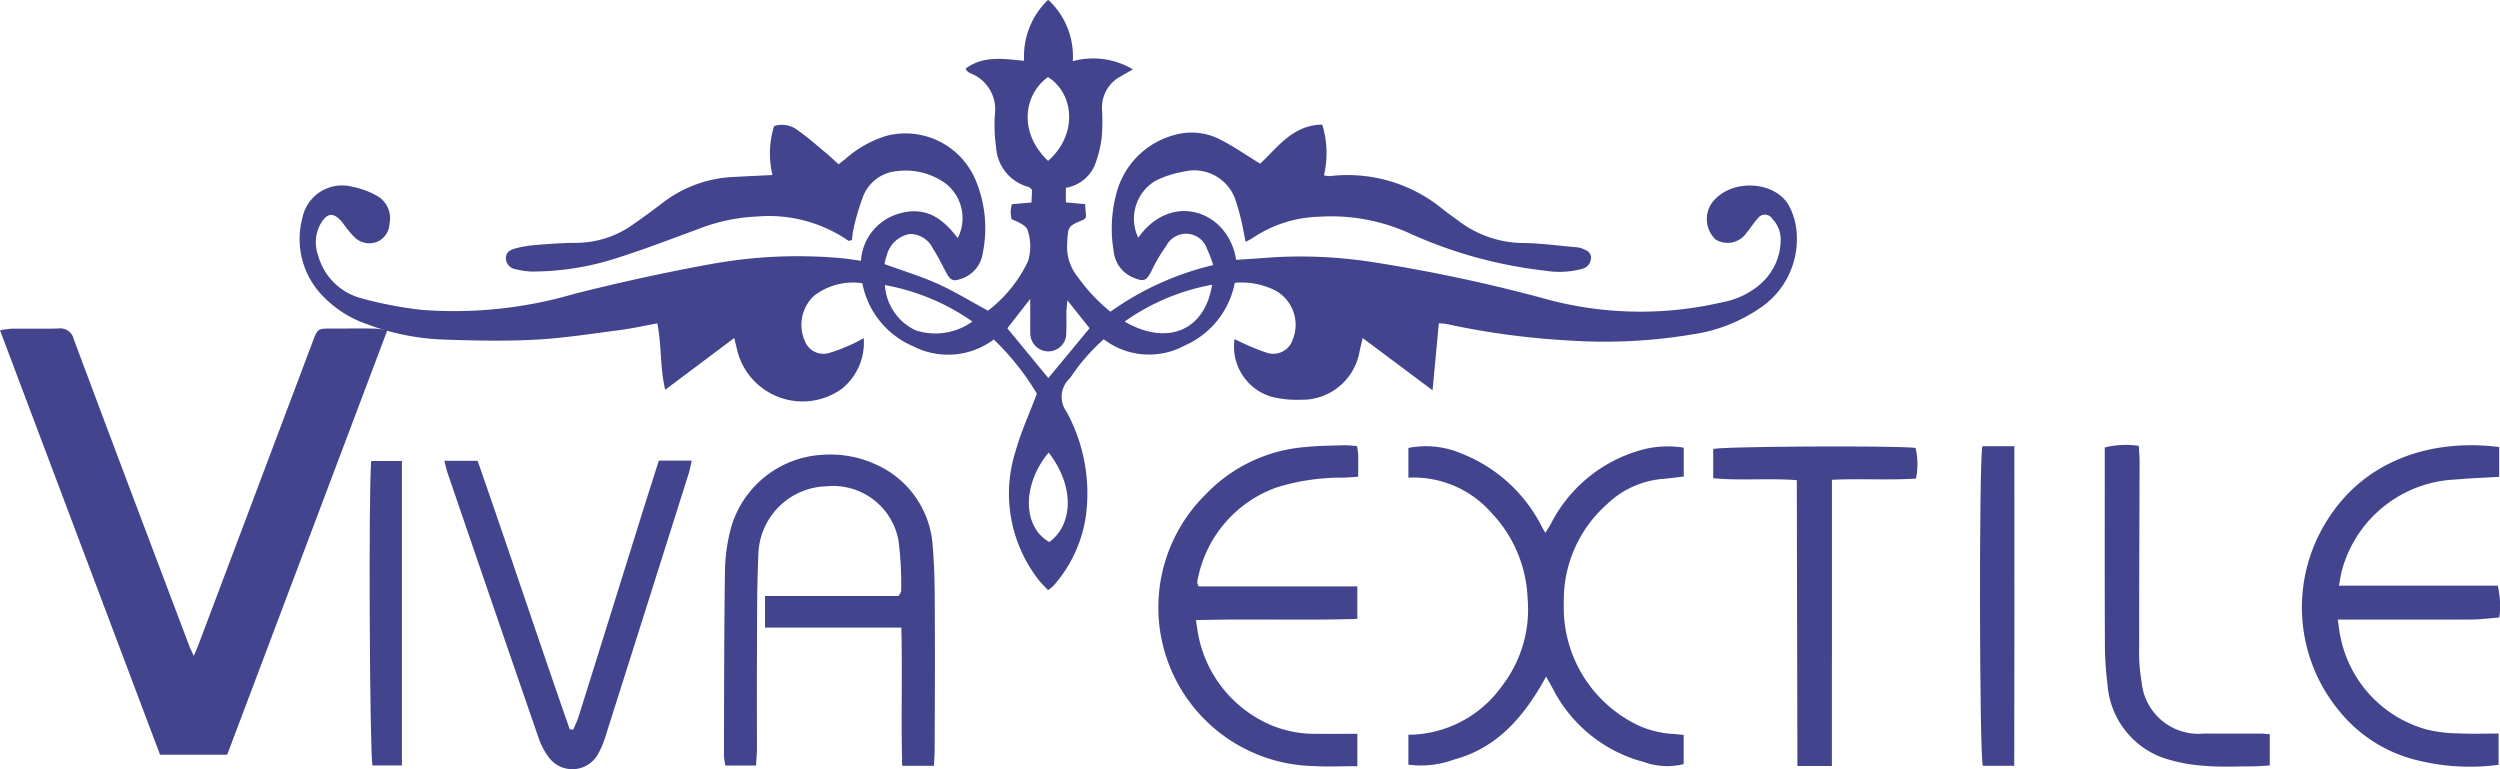
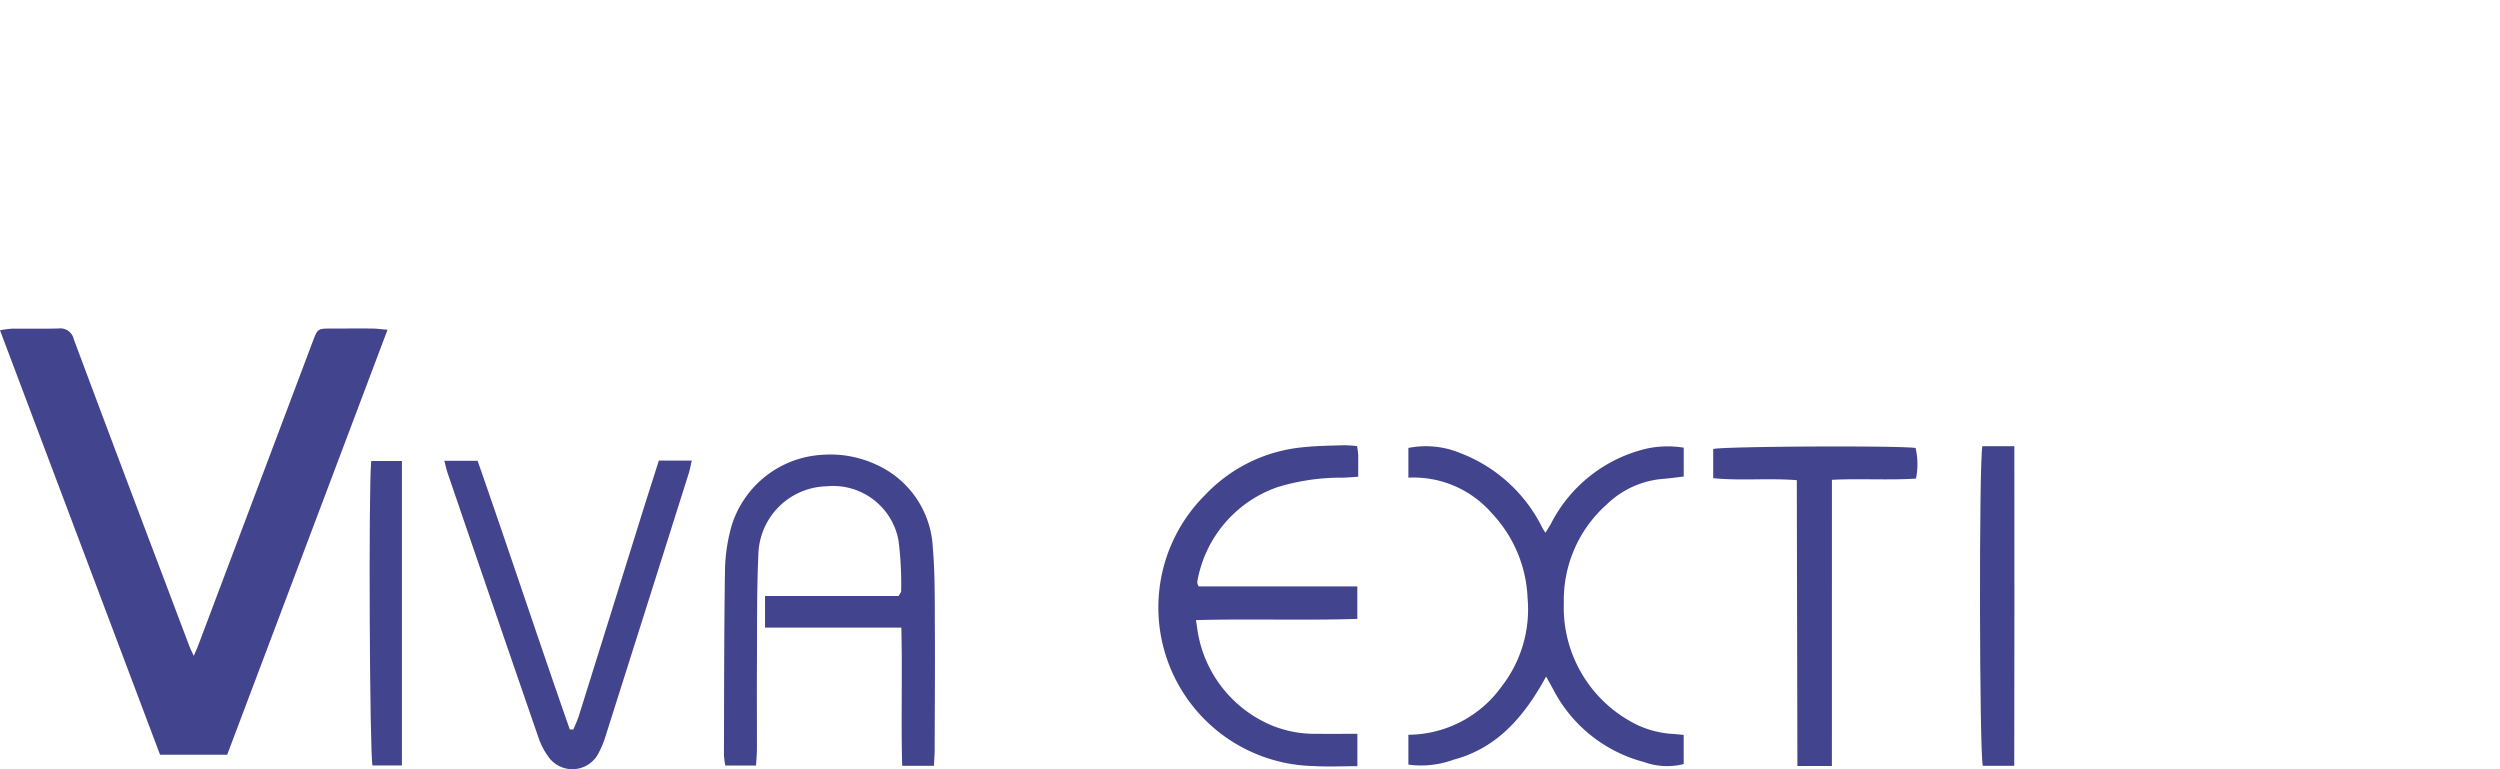
<svg xmlns="http://www.w3.org/2000/svg" width="156" height="48" viewBox="0 0 156 48">
  <g id="logo" transform="translate(806.411 223.321)">
-     <path id="路径_1" data-name="路径 1" d="M-530.509-198.756a16.17,16.17,0,0,0-2.691-3.38,4.762,4.762,0,0,1-5.016.428,5.369,5.369,0,0,1-3.184-3.939,3.977,3.977,0,0,0-3.036.8,2.5,2.5,0,0,0-.468,2.983,1.244,1.244,0,0,0,1.4.578,10.319,10.319,0,0,0,1.36-.513c.242-.1.469-.233.83-.415a3.687,3.687,0,0,1-1.373,3.157,4.2,4.2,0,0,1-6.515-2.373c-.054-.234-.112-.467-.192-.8l-4.308,3.231c-.333-1.4-.217-2.754-.492-4.145-.851.154-1.634.331-2.428.433-1.743.224-3.487.5-5.238.588-1.862.1-3.735.058-5.6-.006a15.007,15.007,0,0,1-4.835-.959,6.913,6.913,0,0,1-2.895-1.893,5.074,5.074,0,0,1-1.161-4.7,2.529,2.529,0,0,1,3.132-1.985,5.142,5.142,0,0,1,1.508.551,1.6,1.6,0,0,1,.809,1.727,1.3,1.3,0,0,1-.771,1.154,1.318,1.318,0,0,1-1.43-.3,6.687,6.687,0,0,1-.72-.877c-.555-.693-.98-.668-1.409.105a2.364,2.364,0,0,0-.136,1.894,3.8,3.8,0,0,0,2.693,2.7,24.368,24.368,0,0,0,3.815.73,26.654,26.654,0,0,0,9.476-1c2.8-.706,5.632-1.333,8.476-1.849a30.206,30.206,0,0,1,8.175-.382c.4.037.8.1,1.247.165a3.272,3.272,0,0,1,2.513-2.981c1.6-.409,2.635.391,3.524,1.565a2.733,2.733,0,0,0-.755-3.406,4.243,4.243,0,0,0-3-.776,2.494,2.494,0,0,0-2.137,1.547,14.354,14.354,0,0,0-.6,2.009,5.765,5.765,0,0,0-.107.754c-.13.02-.2.054-.229.033a8.713,8.713,0,0,0-5.691-1.506,11.2,11.2,0,0,0-3.632.765c-1.8.663-3.595,1.355-5.426,1.922a17.2,17.2,0,0,1-4.961.746,4.492,4.492,0,0,1-1.039-.145.7.7,0,0,1-.616-.66c-.021-.419.3-.562.614-.644a6.921,6.921,0,0,1,1.2-.206c.864-.067,1.731-.136,2.6-.137a6.133,6.133,0,0,0,3.566-1.179q.934-.65,1.836-1.345a7.81,7.81,0,0,1,4.441-1.589c.776-.045,1.553-.077,2.377-.118a5.753,5.753,0,0,1,.1-3.056,1.6,1.6,0,0,1,1.494.275c.617.433,1.183.94,1.765,1.422.248.206.48.431.765.689.127-.1.294-.225.453-.359a6.922,6.922,0,0,1,2.536-1.418,4.747,4.747,0,0,1,5.553,2.742,7.768,7.768,0,0,1,.447,4.621,1.964,1.964,0,0,1-1.38,1.571c-.472.17-.649.067-.893-.4-.264-.5-.512-1.017-.824-1.49a1.592,1.592,0,0,0-1.435-.919,1.8,1.8,0,0,0-1.438,1.291,4.349,4.349,0,0,0-.155.587c1.149.419,2.265.756,3.318,1.23s2.047,1.087,3.141,1.679a8.445,8.445,0,0,0,2.5-3.09,3.194,3.194,0,0,0-.014-1.9c-.079-.323-.589-.54-1.016-.721a3.847,3.847,0,0,1-.056-.468,3.232,3.232,0,0,1,.072-.466l1.226-.107.041-.794c-.1-.079-.153-.157-.223-.176a2.725,2.725,0,0,1-2.023-2.482,9.631,9.631,0,0,1-.078-2.027,2.421,2.421,0,0,0-1.54-2.592,1.013,1.013,0,0,1-.2-.139.777.777,0,0,1-.086-.142c1.112-.833,2.372-.606,3.652-.49a4.881,4.881,0,0,1,1.5-3.808,4.783,4.783,0,0,1,1.537,3.831,4.85,4.85,0,0,1,3.75.512l-.719.413a2.206,2.206,0,0,0-1.208,2.059,12.809,12.809,0,0,1-.018,1.787,7.31,7.31,0,0,1-.461,1.787,2.393,2.393,0,0,1-1.775,1.346v.909l1.2.109c.022.293.043.574.061.809-.084.088-.113.143-.157.161-1,.409-.962.425-1.024,1.483a2.98,2.98,0,0,0,.669,2.1,11,11,0,0,0,2.031,2.161,18.245,18.245,0,0,1,6.412-2.911,7.024,7.024,0,0,0-.385-1.009,1.38,1.38,0,0,0-2.533-.206,10.315,10.315,0,0,0-.943,1.605c-.308.585-.469.663-1.075.413a1.994,1.994,0,0,1-1.273-1.66,8.446,8.446,0,0,1,.153-3.55,5.1,5.1,0,0,1,3.793-3.751,3.862,3.862,0,0,1,2.762.359c.815.411,1.569.944,2.427,1.47,1.073-.971,1.992-2.4,3.876-2.439a5.956,5.956,0,0,1,.109,3.169,1.876,1.876,0,0,0,.362.048,9.361,9.361,0,0,1,6.928,1.961c.331.279.693.522,1.041.78a6.739,6.739,0,0,0,4.06,1.432c1.107.01,2.212.165,3.317.26a1.435,1.435,0,0,1,.4.083c.281.11.573.23.556.608a.711.711,0,0,1-.527.655,5.431,5.431,0,0,1-2.332.122,28.064,28.064,0,0,1-8.563-2.378,11.782,11.782,0,0,0-5.538-.989,7.761,7.761,0,0,0-4.189,1.352,3.407,3.407,0,0,1-.409.211c-.045-.24-.07-.416-.112-.587a14.179,14.179,0,0,0-.544-2.111,2.723,2.723,0,0,0-3.241-1.67,6.114,6.114,0,0,0-1.752.581,2.753,2.753,0,0,0-1.045,3.532c2.1-2.954,5.655-1.643,6.108,1.383.827-.057,1.659-.108,2.489-.171a29.466,29.466,0,0,1,5.913.293,99.665,99.665,0,0,1,11.259,2.412,22.54,22.54,0,0,0,10.7.106,4.942,4.942,0,0,0,2.32-1.1,3.679,3.679,0,0,0,1.3-2.784,1.86,1.86,0,0,0-.531-1.325.535.535,0,0,0-.9-.015,3.442,3.442,0,0,0-.306.379c-.132.172-.252.354-.393.518a1.427,1.427,0,0,1-1.94.409,1.759,1.759,0,0,1-.3-2.154c1.035-1.637,4-1.608,4.909.094a4.2,4.2,0,0,1,.468,1.86,5.165,5.165,0,0,1-2.185,4.408,9.986,9.986,0,0,1-4.337,1.722,33.075,33.075,0,0,1-7.608.385,48.543,48.543,0,0,1-7.714-1.031c-.128-.029-.263-.028-.494-.052l-.392,4.184-4.359-3.258c-.075.315-.138.563-.193.813a3.635,3.635,0,0,1-3.687,3.036,6.456,6.456,0,0,1-1.843-.195,3.268,3.268,0,0,1-2.276-3.586c.232.108.435.212.645.3a11.1,11.1,0,0,0,1.427.564,1.266,1.266,0,0,0,1.559-.839,2.433,2.433,0,0,0-1.249-3.142,4.774,4.774,0,0,0-2.363-.4,5.4,5.4,0,0,1-3.161,3.931,4.661,4.661,0,0,1-5.018-.406,12.105,12.105,0,0,0-1.893,2.116,3.676,3.676,0,0,1-.236.33,1.57,1.57,0,0,0-.19,2.08,10.623,10.623,0,0,1,1.211,6.445,8.344,8.344,0,0,1-2.051,4.432,2.737,2.737,0,0,1-.318.253c-.2-.222-.414-.42-.588-.646a8.736,8.736,0,0,1-1.42-8.08C-531.5-196.372-530.989-197.483-530.509-198.756Zm.7-14.526c1.9-1.68,1.6-4.226-.009-5.229C-531.319-217.437-531.688-215.07-529.811-213.282Zm.035,18.2c-1.67,2-1.634,4.645.038,5.58C-528.354-190.472-528.038-192.827-529.776-195.085Zm-4.755-8.172a13.787,13.787,0,0,0-5.464-2.279,3.346,3.346,0,0,0,1.912,2.822A3.968,3.968,0,0,0-534.531-203.257Zm14.954-2.3a13.68,13.68,0,0,0-5.461,2.3C-522.376-201.714-520.028-202.684-519.577-205.553Zm-9.033.971c-.029.351-.054.531-.057.712-.008.433.014.868-.013,1.3a1.12,1.12,0,0,1-1.091,1.178,1.136,1.136,0,0,1-1.151-1.209c-.016-.243,0-.487-.005-.731,0-.39,0-.779,0-1.335l-1.428,1.832,2.558,3.106,2.573-3.111Z" transform="translate(-211.2 0)" fill="#42448E" />
    <path id="路径_2" data-name="路径 2" d="M-782.229,37.555l-10.006,26.519h-4.189l-9.987-26.486a6.567,6.567,0,0,1,.736-.1c.976-.009,1.952.014,2.927-.014a.86.86,0,0,1,.941.672q2.828,7.57,5.691,15.126.759,2.014,1.521,4.026c.064.167.147.327.275.607.129-.3.215-.488.287-.678q3.567-9.459,7.131-18.92c.31-.822.313-.824,1.149-.828.867,0,1.735-.007,2.6,0C-782.889,37.484-782.627,37.522-782.229,37.555Z" transform="translate(0 -240.299)" fill="#42448E" />
    <path id="路径_3" data-name="路径 3" d="M-238.783,153.67h-1.981c-.079-2.86.019-5.692-.054-8.625h-8.505v-1.972h8.334c.07-.133.164-.226.16-.316a21.388,21.388,0,0,0-.166-3.153,4.152,4.152,0,0,0-4.5-3.376,4.369,4.369,0,0,0-4.245,4.3c-.1,2.219-.073,4.443-.087,6.665-.011,1.789,0,3.578,0,5.367,0,.347-.035.695-.057,1.094H-251.8a5.038,5.038,0,0,1-.087-.662c.012-3.875.008-7.751.067-11.626a10.957,10.957,0,0,1,.4-2.639,6.292,6.292,0,0,1,5.609-4.46,6.817,6.817,0,0,1,3.472.63,5.979,5.979,0,0,1,3.483,5.124c.142,1.643.121,3.3.13,4.954.015,2.6-.005,5.2-.013,7.806C-238.744,153.046-238.767,153.312-238.783,153.67Z" transform="translate(-509.35 -329.204)" fill="#42448E" />
    <path id="路径_4" data-name="路径 4" d="M289.479,145.853v1.82a4.235,4.235,0,0,1-2.475-.128,8.927,8.927,0,0,1-5.667-4.534c-.127-.233-.256-.465-.442-.8-1.345,2.458-3.016,4.453-5.775,5.188a5.893,5.893,0,0,1-2.82.307v-1.863a7.221,7.221,0,0,0,5.838-3.039,7.828,7.828,0,0,0,1.6-5.487,8.177,8.177,0,0,0-2.214-5.277A6.472,6.472,0,0,0,272.3,129.8v-1.854a5.609,5.609,0,0,1,3.294.342,9.479,9.479,0,0,1,5.046,4.6c.047.1.109.185.21.354.132-.215.24-.38.337-.551a9.018,9.018,0,0,1,6.007-4.709,6.232,6.232,0,0,1,2.288-.053v1.8c-.474.054-.9.12-1.327.149a5.7,5.7,0,0,0-3.475,1.591A7.981,7.981,0,0,0,282,137.61a8.144,8.144,0,0,0,4.037,7.327,6.021,6.021,0,0,0,2.844.858C289.061,145.81,289.245,145.831,289.479,145.853Z" transform="translate(-990.828 -323.315)" fill="#42448E" />
    <path id="路径_5" data-name="路径 5" d="M94.691,127.059a5.165,5.165,0,0,1,.069.53c.008.429,0,.859,0,1.379-.336.022-.62.045-.905.059a13.505,13.505,0,0,0-4.159.6,7.622,7.622,0,0,0-4.97,5.857.5.5,0,0,0,.006.161,1.088,1.088,0,0,0,.074.166h9.9v2.028c-3.336.106-6.656-.017-10.071.076.081.48.122.878.219,1.261a7.7,7.7,0,0,0,4.52,5.313,7.068,7.068,0,0,0,2.856.519c.806.014,1.612,0,2.479,0v2.022c-.943,0-1.857.046-2.765-.009A9.9,9.9,0,0,1,85.214,130.1a9.64,9.64,0,0,1,6.152-2.976c.832-.088,1.674-.094,2.512-.122A7.569,7.569,0,0,1,94.691,127.059Z" transform="translate(-816.42 -322.541)" fill="#42448E" />
-     <path id="路径_6" data-name="路径 6" d="M969.209,127.178v1.859c-.95.057-1.864.09-2.772.171a7.685,7.685,0,0,0-7.022,5.6c-.091.3-.127.62-.207,1.021h9.911a5.478,5.478,0,0,1,.1,1.985c-.578.045-1.133.123-1.688.126-2.466.014-4.931.006-7.4.006h-.992c.063.423.088.761.167,1.085a7.531,7.531,0,0,0,5.286,5.747,8.318,8.318,0,0,0,2.08.267c.808.044,1.62.01,2.5.01v1.952a13.613,13.613,0,0,1-5.187-.311,8.946,8.946,0,0,1-4.717-3,10.142,10.142,0,0,1-.865-11.829C960.79,127.941,965.049,126.652,969.209,127.178Z" transform="translate(-1619.671 -322.604)" fill="#42448E" />
    <path id="路径_7" data-name="路径 7" d="M-452.654,138.864h2.054c-.07.3-.111.55-.188.792q-2.568,8.132-5.147,16.26a6.054,6.054,0,0,1-.482,1.2,1.832,1.832,0,0,1-3.166.175,4.364,4.364,0,0,1-.585-1.152q-2.85-8.253-5.672-16.515c-.077-.224-.122-.459-.2-.748h2.077c1.946,5.57,3.8,11.183,5.751,16.76l.221.01c.115-.281.251-.556.342-.845q1.978-6.316,3.947-12.636C-453.362,141.083-453.015,140-452.654,138.864Z" transform="translate(-312.645 -333.442)" fill="#42448E" />
    <path id="路径_8" data-name="路径 8" d="M513.252,147.934H511.1c-.012-5.961-.025-11.876-.037-17.834-1.788-.141-3.489.047-5.216-.124v-1.822c.623-.166,11.461-.221,12.627-.065A4.487,4.487,0,0,1,518.5,130c-1.725.112-3.448-.012-5.246.077Z" transform="translate(-1205.353 -323.458)" fill="#42448E" />
-     <path id="路径_9" data-name="路径 9" d="M815.9,144.909v1.951c-.4.021-.745.054-1.09.055-.975,0-1.956.054-2.924-.03a10.316,10.316,0,0,1-2.61-.491,5.264,5.264,0,0,1-3.5-4.589,20.282,20.282,0,0,1-.163-2.673c-.018-3.712-.008-7.424-.009-11.136v-.981a5.535,5.535,0,0,1,2.124-.1c.019.385.05.7.049,1.014-.009,3.874-.029,7.749-.027,11.623a10.856,10.856,0,0,0,.154,2.1,3.563,3.563,0,0,0,3.921,3.213c1.165.016,2.33,0,3.5.006C815.485,144.87,815.645,144.891,815.9,144.909Z" transform="translate(-1480.678 -322.415)" fill="#42448E" />
    <path id="路径_10" data-name="路径 10" d="M712.54,147.738h-1.961c-.214-.683-.245-19.012-.027-19.941h1.994C712.551,134.447,712.554,141.043,712.54,147.738Z" transform="translate(-1393.262 -323.275)" fill="#42448E" />
    <path id="路径_11" data-name="路径 11" d="M-522.723,139.1h1.915v19h-1.836C-522.82,157.48-522.9,140.785-522.723,139.1Z" transform="translate(-260.523 -333.654)" fill="#42448E" />
  </g>
</svg>